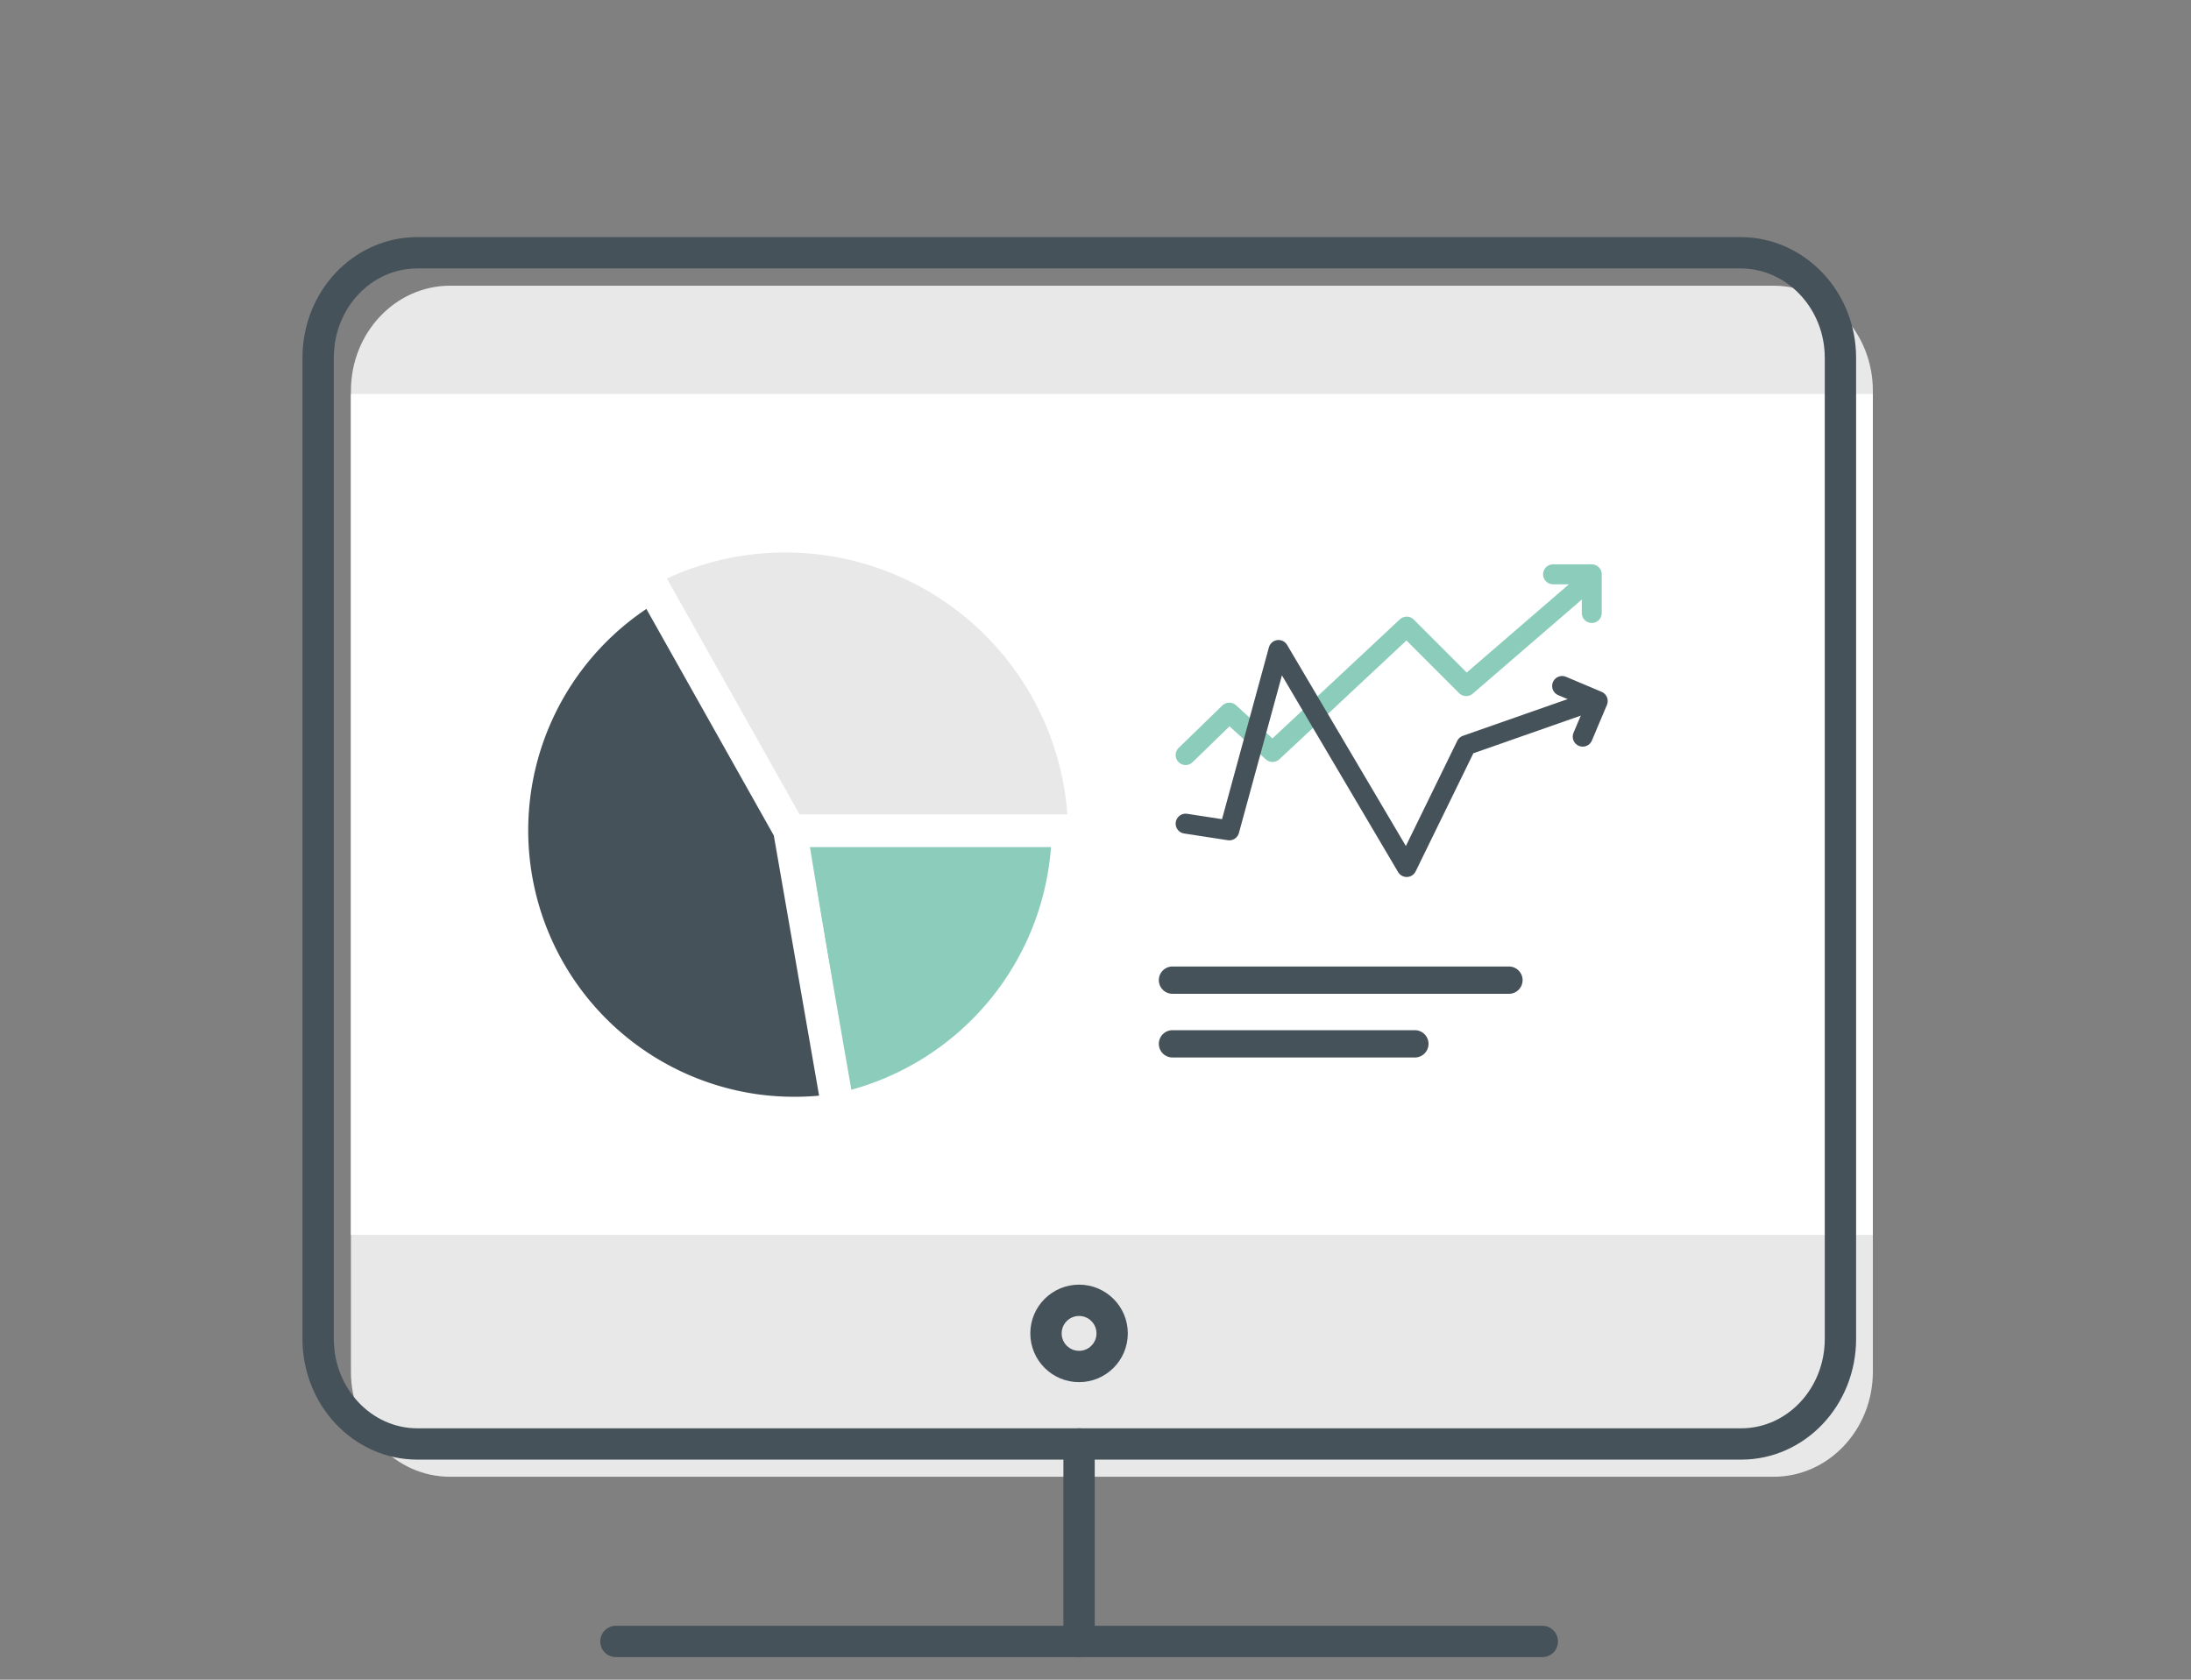
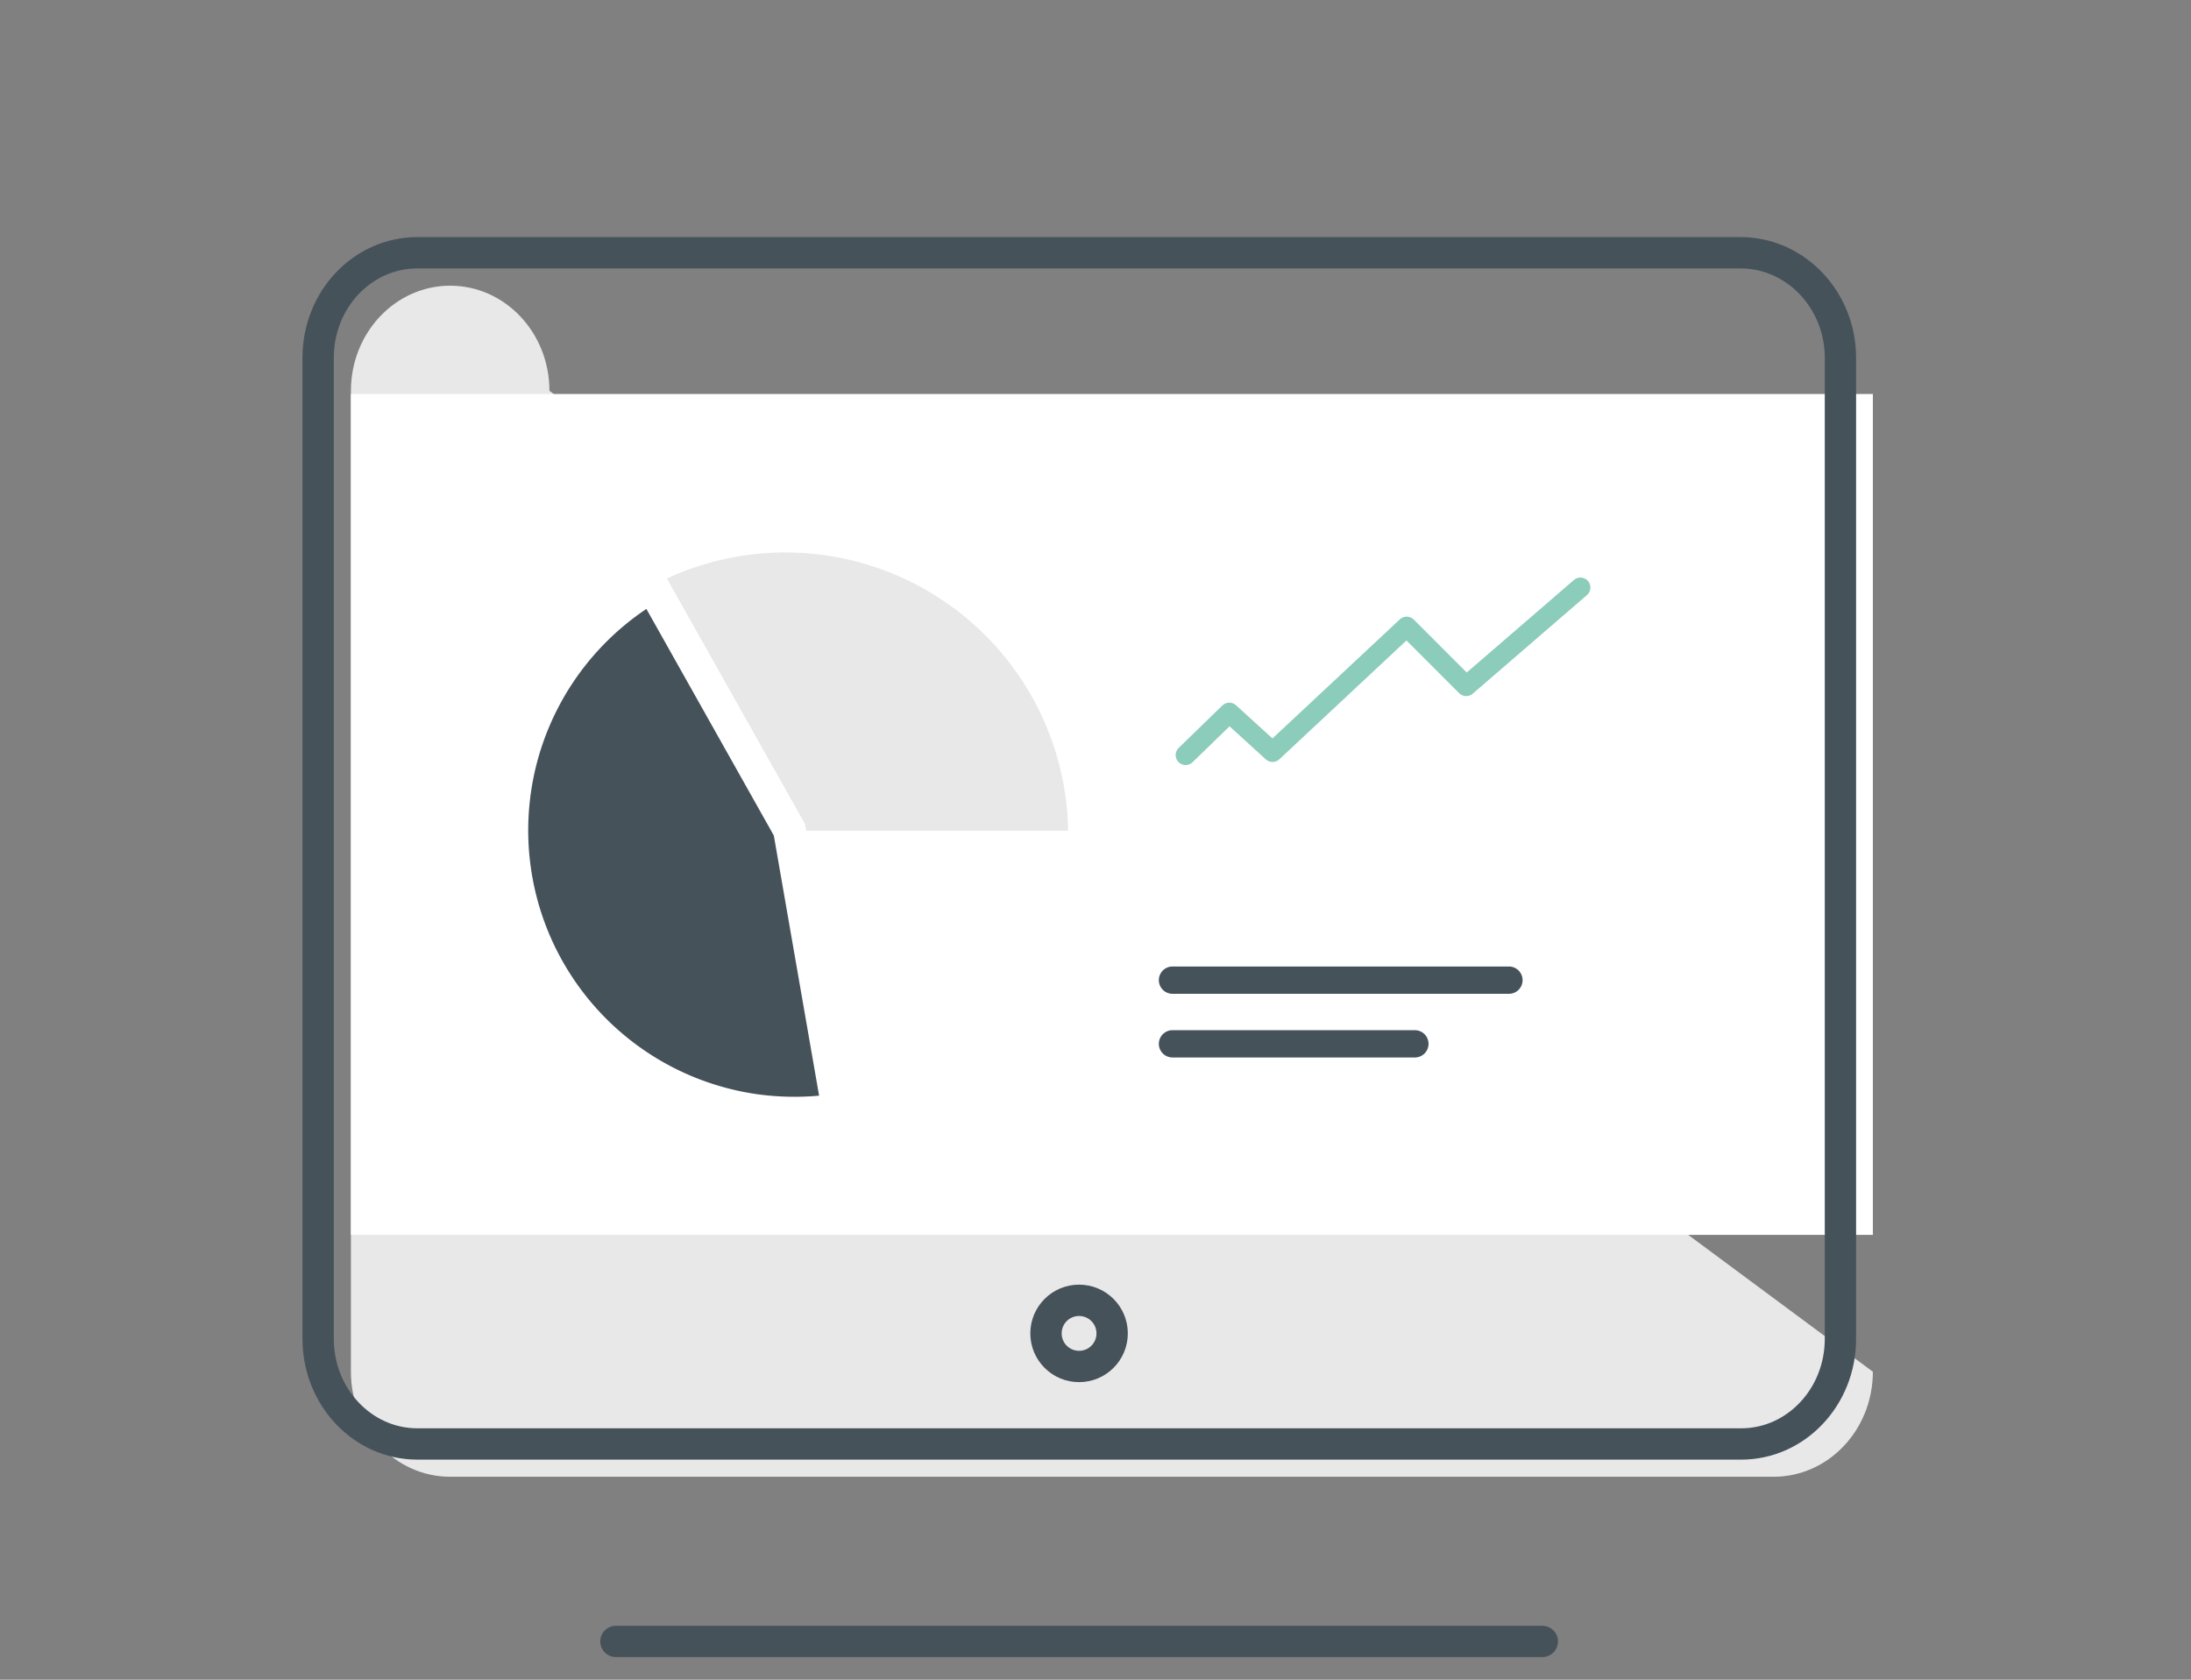
<svg xmlns="http://www.w3.org/2000/svg" id="Layer_1" data-name="Layer 1" viewBox="0 0 300 230">
  <rect x="0" y="0" width="300" height="230" fill="#808080" stroke="none" />
  <defs>
    <style>.cls-1{fill:#e8e8e8;}.cls-2{fill:#fff;}.cls-3,.cls-6,.cls-7,.cls-8{fill:none;stroke-linecap:round;stroke-linejoin:round;}.cls-3,.cls-7,.cls-8{stroke:#46525a;}.cls-3{stroke-width:4.29px;}.cls-4{fill:#8bccbb;}.cls-4,.cls-5{stroke:#fff;stroke-miterlimit:10;stroke-width:4.49px;}.cls-5{fill:#46525a;}.cls-6{stroke:#8bccbb;}.cls-6,.cls-7{stroke-width:2.73px;}.cls-8{stroke-width:3.74px;}</style>
  </defs>
-   <path class="cls-1" d="M256.44,187.83c0,7.94-6.08,14.38-13.59,14.38H61.64c-7.5,0-13.59-6.44-13.59-14.38V53.51c0-7.95,6.09-14.39,13.59-14.39H242.85c7.51,0,13.59,6.44,13.59,14.39Z" />
+   <path class="cls-1" d="M256.44,187.83c0,7.94-6.08,14.38-13.59,14.38H61.64c-7.5,0-13.59-6.44-13.59-14.38V53.51c0-7.95,6.09-14.39,13.59-14.39c7.51,0,13.59,6.44,13.59,14.39Z" />
  <rect class="cls-2" x="48.05" y="53.95" width="208.39" height="115.14" />
  <path class="cls-3" d="M252,183.33c0,7.95-6.08,14.39-13.59,14.39H57.15c-7.5,0-13.59-6.44-13.59-14.39V49c0-8,6.09-14.39,13.59-14.39H238.36C245.87,34.63,252,41.07,252,49Z" />
  <line class="cls-3" x1="84.33" y1="224.76" x2="211.18" y2="224.76" />
-   <line class="cls-3" x1="147.75" y1="197.72" x2="147.75" y2="224.76" />
  <circle class="cls-3" cx="147.75" cy="182.58" r="4.53" />
  <path class="cls-1" d="M108.16,113.75h38.09a38.72,38.72,0,0,0-57-33.51Z" />
-   <path class="cls-4" d="M146.25,113.75h-38L114.57,152A39.57,39.57,0,0,0,146.25,113.75Z" />
  <path class="cls-5" d="M108.1,113.64,89.31,80.23a38.74,38.74,0,0,0,14.11,71.83,39.52,39.52,0,0,0,11.35-.09Z" />
  <polyline class="cls-6" points="162.34 103.39 168.32 97.58 174.24 102.97 192.61 85.8 200.76 93.95 216.4 80.45" />
-   <polyline class="cls-6" points="212.65 78.64 217.95 78.64 217.95 83.94" />
-   <polyline class="cls-7" points="162.34 112.78 168.32 113.7 175.06 89 192.61 118.72 200.76 102.04 216.4 96.56" />
-   <polyline class="cls-7" points="213.89 93.93 218.77 95.99 216.71 100.87" />
  <line class="cls-8" x1="160.54" y1="134.21" x2="206.61" y2="134.21" />
  <line class="cls-8" x1="160.54" y1="142.93" x2="193.73" y2="142.93" />
</svg>